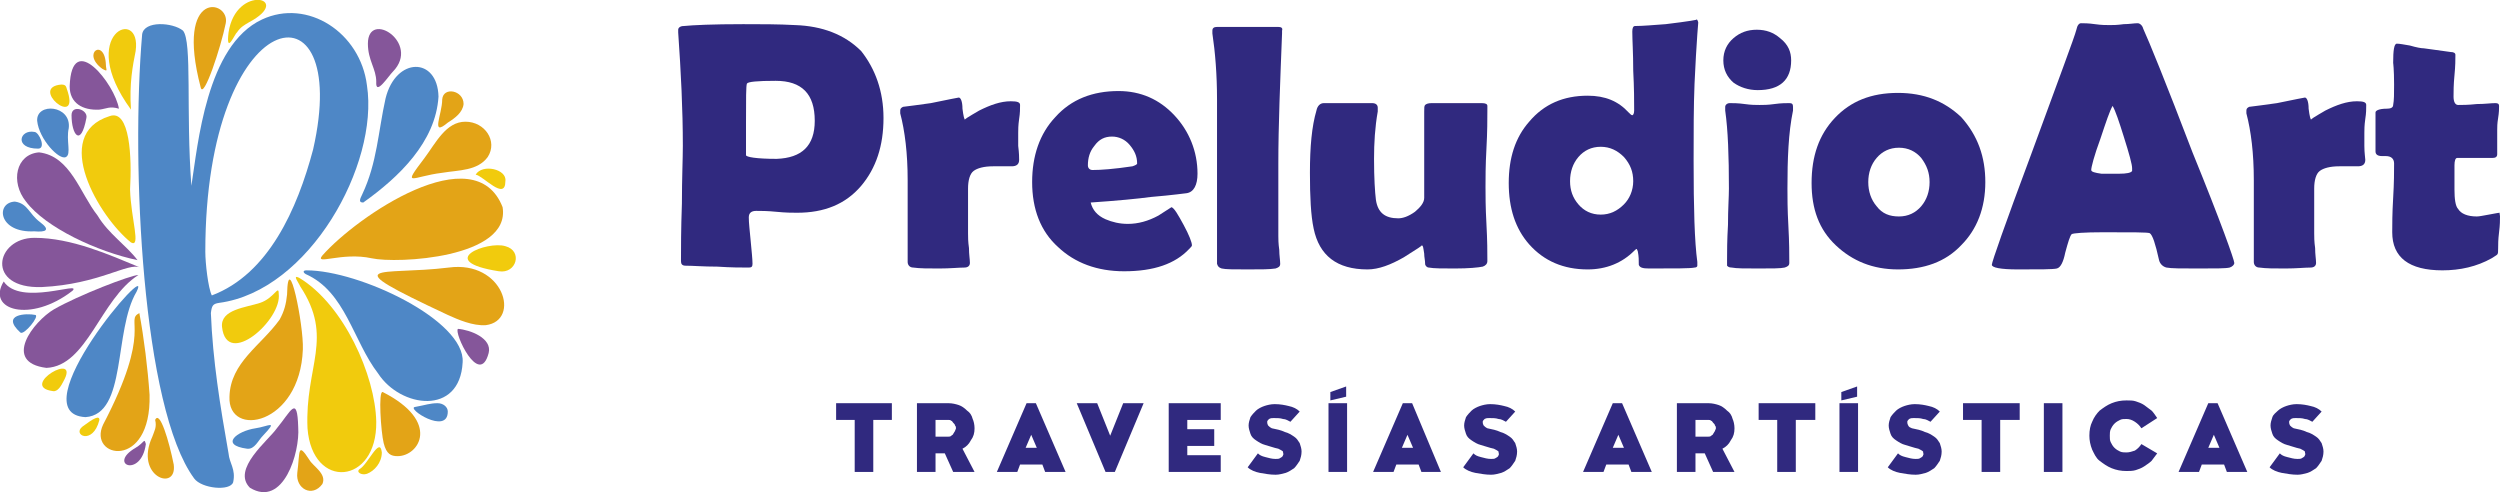
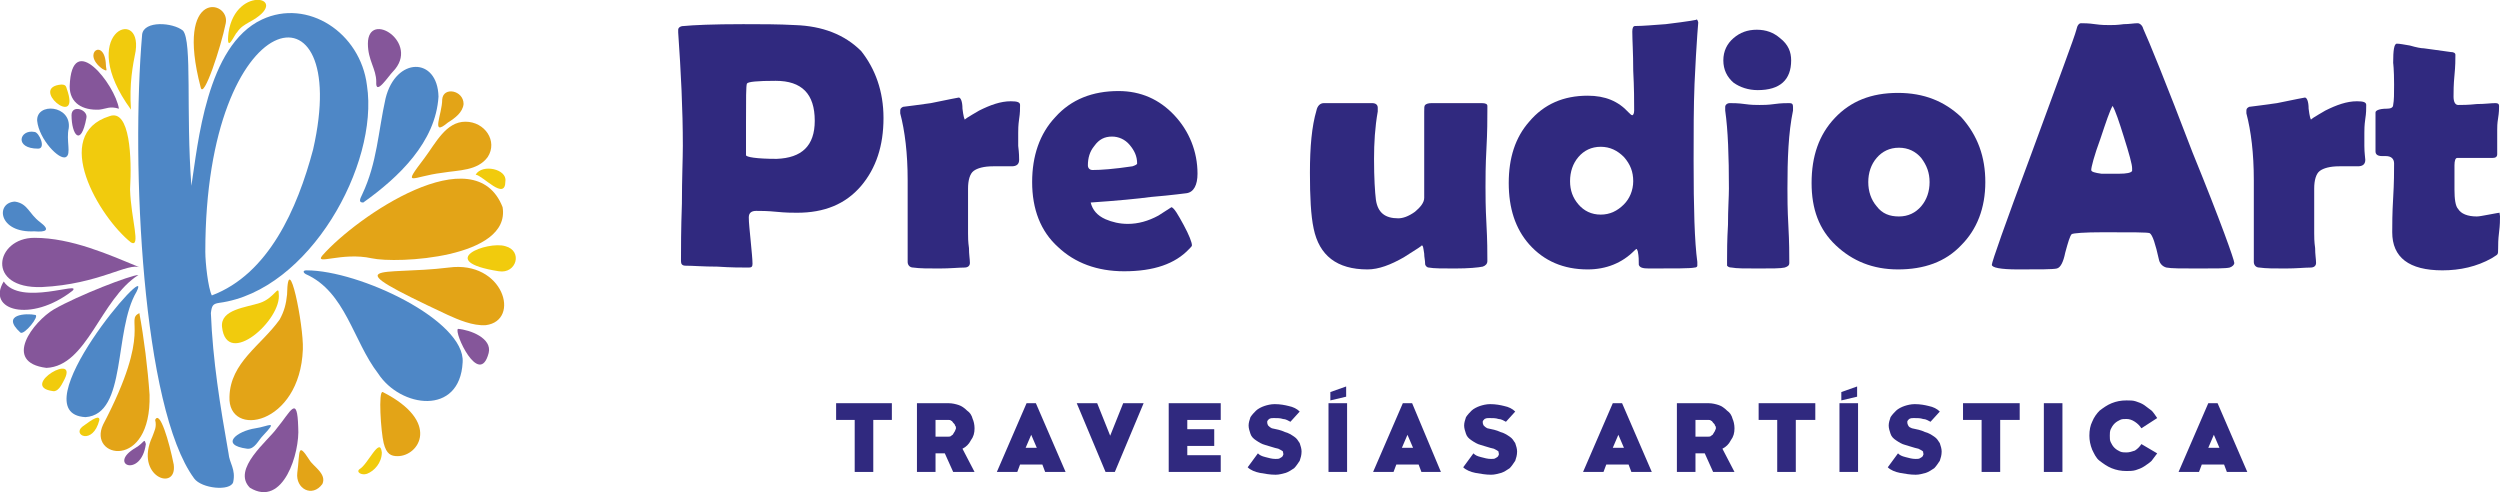
<svg xmlns="http://www.w3.org/2000/svg" version="1.1" id="Capa_1" x="0px" y="0px" viewBox="0 0 269.1 53" style="enable-background:new 0 0 269.1 53;" xml:space="preserve">
  <style type="text/css">
	.st0{fill:#4E87C6;}
	.st1{fill:#E3A417;}
	.st2{fill:#F1CB0D;}
	.st3{fill:#85569A;}
	.st4{fill:#30297F;}
</style>
  <g>
    <g>
      <path class="st0" d="M49.8,39c-0.3,5.8-6.7,4.9-9.1,1.2c-2.7-3.5-3.5-8.8-7.8-10.7c-0.2-0.1-0.4-0.4,0.1-0.4    C38.7,29.1,50.1,34.5,49.8,39z" />
      <path class="st1" d="M40,27.8c-3.2-0.7-6.2,0.8-5.3-0.3c3.7-4.2,16.4-12.9,19.4-5.2C55,27.8,42.7,28.4,40,27.8z" />
-       <path class="st2" d="M40.5,45.4c0.1,6.8-6.9,7.4-7.4,0.7c-0.3-6.7,2.9-9.7-0.8-15.3c-0.1-0.3-0.9-1.3-0.1-0.9    C37,32.8,40.4,40.4,40.5,45.4z" />
      <path class="st1" d="M32.6,37.6c-0.3,8.2-8.1,9.6-7.9,5.1c0.1-3.7,3.4-5.5,5.4-8.3c0.5-0.9,0.7-1.7,0.8-2.7    C31,26.6,32.7,35,32.6,37.6z" />
      <path class="st0" d="M47.2,10.4c-0.3,4.9-4.3,8.7-8.1,11.4c-0.5,0-0.4-0.3-0.1-0.9c1.6-3.4,1.7-6.7,2.5-10.3    C42.6,6.1,47.1,6.1,47.2,10.4z" />
-       <path class="st3" d="M4.2,16.4c3.4,0.4,4.4,4.4,6.3,6.8c1.2,2,3.1,3.2,4.3,4.8c-4.3-0.9-9.9-3.5-12-6.3    C1.1,19.6,1.7,16.6,4.2,16.4z" />
      <path class="st2" d="M14,20.4c0.1,3.2,1.2,6.3,0.1,5.7c-3.4-2.7-8.7-11.6-2.3-13.6C14,11.7,14.2,17,14,20.4z" />
      <path class="st3" d="M4.5,30.9c-6.1,0.2-5-5.3-0.8-5.3c4,0,8,1.8,11.4,3.2C13.8,28.2,10.7,30.6,4.5,30.9z" />
      <path class="st1" d="M48.3,28.8c5.9-0.8,7.8,5.7,4,6.2c-1.4,0.1-3-0.6-4.1-1.1C35.6,28,41,29.7,48.3,28.8z" />
      <path class="st3" d="M5,39.6c-4.8-0.6-1.4-5,0.8-6.3c2.6-1.5,8.3-3.7,9.1-3.7C10.8,32.2,9.4,39.4,5,39.6z" />
      <path class="st0" d="M9.2,44.9c-7.3-0.4,7.5-17.5,5.5-13.5C12.2,35.6,13.7,44.6,9.2,44.9z" />
      <path class="st1" d="M16.1,42.5c0.2,8.2-6.7,6.8-5,3.2c5.4-10.3,2.3-11.2,3.9-12C15.5,36.4,15.9,39.6,16.1,42.5z" />
      <path class="st1" d="M50.1,13.1c2.1,0,3.5,2.1,2.4,3.8c-1.1,1.5-3.1,1.4-4.9,1.7c-3.3,0.4-4.4,1.7-1.9-1.6    C46.9,15.4,48,13.1,50.1,13.1z" />
      <path class="st3" d="M32.1,46c0.2,2.7-1.6,8.7-5.2,6.5c-2-2,2-5.1,2.9-6.4C31.3,44.3,32,42.4,32.1,46z" />
      <path class="st1" d="M42.8,49.1c-0.7,0-1.2-0.2-1.5-1.4s-0.6-5.7-0.1-5.5C47.5,45.4,45.1,49.1,42.8,49.1z" />
      <path class="st2" d="M14.6,5.5C14.3,7,13.9,9,14.1,11.8C8.1,3.6,15.3,0.6,14.6,5.5z" />
      <path class="st3" d="M7.5,9.3c0.2-6.2,4.9-0.2,5.3,2.4c-1-0.3-1.3,0-2.1,0.1C8.9,11.9,7.5,11.1,7.5,9.3z" />
      <path class="st2" d="M23.9,35.2c-0.2-1.9,2.6-2.1,4.1-2.6c1.5-0.5,2-2,2-1C30.4,34.4,24.4,39.7,23.9,35.2z" />
      <path class="st1" d="M24.3,2.5c-0.5,2.5-2.4,8.3-2.7,6.9C18.8-1.3,24.8,0,24.3,2.5z" />
      <path class="st3" d="M40.5,8.8c0-1.4-0.9-2.3-0.9-4.1c0-3.7,5.7-0.1,2.7,3C41.8,8.2,40.4,10.4,40.5,8.8z" />
      <path class="st0" d="M7.4,13.8c-0.3,1.3,0.3,2.8-0.3,3.1C6.4,17.3,4.2,15,4,13C3.9,11,7.7,11.3,7.4,13.8z" />
      <path class="st3" d="M0.4,30.3c-1.9,3.1,2.9,4.5,7.4,1C8.9,30.2,2.2,33,0.4,30.3z" />
      <path class="st1" d="M18.7,50c0.4,3-4.3,1.3-2.3-3c0.2-0.6,0.5-1,0.3-1.8C17.2,44.1,18.2,47.5,18.7,50z" />
      <path class="st2" d="M53.7,29.2c-7-1.1-1.2-3.3,0.7-2.7C56.3,27,55.6,29.5,53.7,29.2z" />
      <path class="st0" d="M3.7,24.9c-3.9,0.2-4.2-3.1-2.1-3.2c1.4,0.2,1.5,1.3,2.7,2.2S4.9,25,3.7,24.9z" />
      <path class="st1" d="M32,50.9c0.3-2.3,0-3.4,1.3-1.4c0.4,0.7,1.9,1.5,1.4,2.6C33.6,53.6,31.8,52.6,32,50.9z" />
      <path class="st3" d="M52.6,38c-1,3.8-3.8-2.3-3.3-2.6C50.6,35.5,53,36.4,52.6,38z" />
      <path class="st1" d="M49.9,11.2c-0.1,0.9-0.9,1.5-1.7,2c-1.9,1.6-0.6-0.9-0.6-2.5C47.7,9.3,49.9,9.7,49.9,11.2z" />
      <path class="st2" d="M24.6,3.5c0.8-5.3,7.1-3.7,2.2-1.1c-0.5,0.3-0.9,0.5-1.3,1.1C25.3,3.6,24.3,6,24.6,3.5z" />
-       <path class="st0" d="M47.1,43.4c0.6,0,1.1,0.4,1.1,0.9c0,2.6-4.6-0.4-3.5-0.5C45.8,43.6,46.3,43.4,47.1,43.4z" />
      <path class="st0" d="M26.6,48.3c-3-0.4-1.1-1.9,0.9-2.2c1.4-0.2,2.5-1,0.8,0.8C27.8,47.4,27.4,48.4,26.6,48.3z" />
      <path class="st2" d="M54.4,19.5c0,2.2-2.4-0.6-3.2-0.7C51.9,17.6,54.6,18.2,54.4,19.5z" />
      <path class="st2" d="M5.7,42.1c-3.8-0.5,3.1-4.5,1.1-1C6.6,41.5,6.2,42.2,5.7,42.1z" />
      <path class="st2" d="M41.1,48.7c0,1.1-0.8,2-1.6,2.3c-0.6,0.2-1.2-0.2-0.8-0.5C39.6,50,40.9,46.9,41.1,48.7z" />
      <path class="st0" d="M2.2,35.8c-2.2-2,0.7-2.1,1.6-1.9C4.3,34,2.6,36.1,2.2,35.8z" />
      <path class="st0" d="M4.1,16c-2.6,0-2-2.1-0.4-1.8C4.2,14.2,5,16,4.1,16z" />
      <path class="st3" d="M9.3,12.7c-0.6,3.2-1.6,1.8-1.6-0.3C7.7,11.2,9.5,11.8,9.3,12.7z" />
      <path class="st3" d="M15.7,47.8c-0.5,3.7-4.2,2.2-1.1,0.4C15.6,47.6,15.5,47.1,15.7,47.8z" />
      <path class="st2" d="M6.6,9.1c0.6,0,0.5,0.3,0.7,0.8C8.5,13.8,3.1,9.4,6.6,9.1z" />
      <path class="st2" d="M10.7,45.2C10,48,7.7,46.8,8.9,45.9S10.7,44.7,10.7,45.2z" />
      <path class="st1" d="M11.4,7c0,0.5,0.3,0.8-0.4,0.4C8.7,5.7,11.3,4,11.4,7z" />
      <path class="st0" d="M39.5,9.2c-0.7-5.7-6.4-9.4-11.3-7.1c-6,2.8-6.9,13.5-7.6,17.9C20,12,20.7,4.5,19.7,3.3    c-1.1-0.9-4.2-1.1-4.4,0.4c-1.2,14,0,40.2,5.6,47.8c0.8,1.1,3.9,1.4,4.2,0.4c0.3-1.4-0.4-2-0.5-3.1c-0.9-5.1-1.7-10-1.9-15.1    c0.1-0.8,0.2-1,0.9-1.1C33.3,31.3,40.8,17.7,39.5,9.2z M33.7,16.1c-1.7,6.4-4.8,13.4-10.9,15.7c-0.4-0.8-0.7-3.5-0.7-4.7    C22.1,0.1,38-2.7,33.7,16.1z" />
      <path class="st1" d="M11.5,5.1" />
    </g>
  </g>
  <g>
    <g>
      <path class="st4" d="M95.1,12.7c0,3-0.8,5.4-2.4,7.3c-1.7,2-4,2.9-6.9,2.9c-0.5,0-1.2,0-2.2-0.1c-1-0.1-1.7-0.1-2.2-0.1    c-0.5,0-0.8,0.2-0.8,0.7c0,0.6,0.1,1.4,0.2,2.5c0.1,1.1,0.2,2,0.2,2.5c0,0.3-0.1,0.4-0.4,0.4c-0.8,0-1.9,0-3.4-0.1    c-1.5,0-2.6-0.1-3.4-0.1c-0.4,0-0.5-0.2-0.5-0.5c0-1.4,0-3.4,0.1-6.2c0-2.7,0.1-4.8,0.1-6.2c0-3.9-0.2-7.9-0.5-12.2l0-0.3    c0-0.2,0.2-0.4,0.6-0.4c1-0.1,3.1-0.2,6.4-0.2c1.9,0,3.8,0,5.6,0.1c2.9,0.1,5.3,1,7.1,2.8C94.2,7.4,95.1,9.8,95.1,12.7z M87.7,13    c0-2.9-1.4-4.3-4.2-4.3c-2,0-3,0.1-3.1,0.3c-0.1,0.2-0.1,1.6-0.1,4.3c0,0.4,0,0.9,0,1.7c0,0.7,0,1.3,0,1.7c0,0.2,1.1,0.4,3.3,0.4    C86.3,17,87.7,15.7,87.7,13z" />
      <path class="st4" d="M109.7,17.2c0,0.5-0.3,0.7-0.8,0.7c-0.2,0-0.6,0-1,0c-0.5,0-0.8,0-1,0c-1,0-1.7,0.2-2.1,0.5    c-0.4,0.3-0.6,1-0.6,1.9c0,0.5,0,1.3,0,2.4s0,1.9,0,2.4c0,0.4,0,0.9,0.1,1.6c0,0.7,0.1,1.2,0.1,1.6c0,0.3-0.2,0.5-0.6,0.5    c-0.6,0-1.5,0.1-2.7,0.1c-1.2,0-2.1,0-2.8-0.1c-0.4,0-0.6-0.3-0.6-0.6c0-1,0-2.5,0-4.4c0-2,0-3.4,0-4.4c0-2.9-0.3-5.3-0.8-7.2    c0-0.1,0-0.2,0-0.3c0-0.2,0.1-0.3,0.3-0.4c0.7-0.1,1.7-0.2,3-0.4c1.9-0.4,3-0.6,3-0.6c0.2,0,0.4,0.4,0.4,1.2    c0.1,0.8,0.2,1.2,0.3,1.2c-0.2,0,0.3-0.3,1.5-1c1.2-0.6,2.3-1,3.4-1c0.7,0,1,0.1,1,0.4c0,0.4,0,0.9-0.1,1.5    c-0.1,0.7-0.1,1.2-0.1,1.5c0,0.4,0,0.8,0,1.4C109.7,16.5,109.7,17,109.7,17.2z" />
      <path class="st4" d="M128.9,18.7c0,1.2-0.4,2-1.2,2.1c-0.1,0-1.4,0.2-3.8,0.4c-1.5,0.2-3.6,0.4-6.5,0.6c0.2,0.8,0.7,1.4,1.6,1.8    c0.7,0.3,1.5,0.5,2.4,0.5c1.1,0,2.2-0.3,3.3-0.9c0.5-0.3,0.9-0.6,1.4-0.9c0.3,0.1,0.7,0.8,1.3,1.9c0.6,1.1,0.9,1.9,0.9,2.2    c0,0.1-0.1,0.2-0.3,0.4c-1.5,1.6-3.8,2.4-7,2.4c-2.9,0-5.3-0.9-7.1-2.6c-1.9-1.7-2.8-4.1-2.8-7c0-2.8,0.8-5.2,2.5-7    c1.7-1.9,4-2.8,6.8-2.8c2.4,0,4.4,0.9,6,2.6S128.9,16.3,128.9,18.7z M122.4,17.6c0-0.8-0.3-1.4-0.8-2c-0.5-0.6-1.2-0.9-1.9-0.9    c-0.8,0-1.4,0.3-1.9,1c-0.5,0.6-0.7,1.3-0.7,2.1c0,0.3,0.2,0.5,0.5,0.5c0.9,0,2.3-0.1,4.3-0.4C122.2,17.8,122.4,17.7,122.4,17.6z" />
-       <path class="st4" d="M137.6,17.6c0,3.4,0,6,0,7.8c0,0.3,0,0.8,0.1,1.5c0,0.6,0.1,1.1,0.1,1.5c0,0.3-0.2,0.4-0.5,0.5    c-0.6,0.1-1.6,0.1-3,0.1c-1.5,0-2.4,0-2.8-0.1c-0.3-0.1-0.4-0.2-0.5-0.5c0,0,0-0.3,0-0.8c0-1.1,0-2.7,0-4.9c0-2.2,0-3.8,0-4.9    c0-5.2,0-7.5,0-7.1c0-2.7-0.2-5.1-0.5-7.1c0-0.1,0-0.2,0-0.3c0-0.3,0.2-0.4,0.5-0.4h6.6c0.3,0,0.5,0.1,0.4,0.4l0,0.3    C137.8,8.8,137.6,13.5,137.6,17.6z" />
      <path class="st4" d="M160.1,11.9c0,0.9,0,2.3-0.1,4.1c-0.1,1.8-0.1,3.2-0.1,4.1c0,0.9,0,2.2,0.1,4c0.1,1.8,0.1,3.1,0.1,4    c0,0.3-0.2,0.5-0.5,0.6c-0.5,0.1-1.5,0.2-3,0.2c-1.3,0-2.3,0-2.8-0.1c-0.2,0-0.4-0.2-0.4-0.4c0-0.4-0.1-0.7-0.1-1.1    c-0.1-0.6-0.1-0.9-0.3-0.9c0.2,0-0.5,0.4-1.9,1.3c-1.4,0.8-2.7,1.3-3.9,1.3c-3.3,0-5.2-1.5-5.8-4.4c-0.3-1.4-0.4-3.4-0.4-6    c0-2.8,0.2-5,0.7-6.7c0.1-0.5,0.4-0.8,0.8-0.8c0.6,0,1.4,0,2.6,0c1.2,0,2,0,2.6,0c0.4,0,0.6,0.2,0.6,0.5c0,0.1,0,0.2,0,0.4    c-0.3,1.7-0.4,3.4-0.4,5.1c0,2.1,0.1,3.6,0.2,4.4c0.2,1.4,1,2,2.4,2c0.5,0,1.1-0.2,1.8-0.7c0.6-0.5,1-1,1-1.5c0-0.5,0-3.6,0-9.3    c0-0.4,0-0.6,0.1-0.7c0.1-0.1,0.3-0.2,0.7-0.2c0.6,0,1.5,0,2.7,0c1.2,0,2.1,0,2.7,0c0.4,0,0.6,0.1,0.6,0.3    C160.1,11.6,160.1,11.7,160.1,11.9z" />
      <path class="st4" d="M182.8,2.5c0-0.3,0,0.1-0.1,1.2c-0.1,1.4-0.2,3.1-0.3,5.3c-0.1,2.4-0.1,5.2-0.1,8.3c0,5.1,0.1,8.7,0.4,10.9    c0,0.2,0,0.4,0,0.4c0,0.1-0.1,0.2-0.3,0.2c-0.4,0.1-2.1,0.1-4.9,0.1c-0.7,0-1-0.1-1.1-0.4c0-0.5,0-0.9-0.1-1.4    c0-0.1-0.1-0.2-0.1-0.3c-0.1,0-0.2,0.1-0.3,0.2c-1.3,1.3-3,2-5,2c-2.6,0-4.7-0.9-6.3-2.7c-1.5-1.7-2.2-3.9-2.2-6.6    c0-2.7,0.7-4.9,2.2-6.6c1.6-1.9,3.7-2.8,6.3-2.8c1.9,0,3.3,0.6,4.4,1.8c0.2,0.2,0.3,0.3,0.4,0.3c0.1,0,0.2-0.2,0.2-0.5    c0-1,0-2.4-0.1-4.3c0-1.9-0.1-3.3-0.1-4.2c0-0.4,0.1-0.6,0.3-0.6c0.8,0,1.9-0.1,3.3-0.2c2.5-0.3,3.6-0.5,3.3-0.5    C182.6,2,182.8,2.2,182.8,2.5z M175.8,19.5c0-1-0.3-1.8-1-2.6c-0.7-0.7-1.5-1.1-2.5-1.1c-1,0-1.8,0.4-2.4,1.1    c-0.6,0.7-0.9,1.6-0.9,2.6c0,1,0.3,1.8,0.9,2.5c0.6,0.7,1.4,1.1,2.4,1.1c1,0,1.8-0.4,2.5-1.1C175.4,21.4,175.8,20.5,175.8,19.5z" />
      <path class="st4" d="M192.4,20.3c0,0.9,0,2.2,0.1,4s0.1,3.1,0.1,4c0,0.3-0.2,0.4-0.5,0.5c-0.4,0.1-1.4,0.1-2.8,0.1    c-1.5,0-2.4,0-2.9-0.1c-0.3,0-0.4-0.1-0.5-0.2c0,0,0-0.2,0-0.6c0-0.9,0-2.1,0.1-3.8c0-1.7,0.1-3,0.1-3.9c0-3.5-0.1-6.3-0.4-8.4    c0-0.2,0-0.3,0-0.4c0-0.2,0.2-0.4,0.5-0.4c0.3,0,0.9,0,1.6,0.1c0.7,0.1,1.2,0.1,1.6,0.1c0.4,0,0.9,0,1.6-0.1    c0.7-0.1,1.3-0.1,1.6-0.1c0.3,0,0.4,0.1,0.4,0.4c0,0,0,0.2,0,0.4C192.5,14.3,192.4,17.1,192.4,20.3z M192.8,6.5    c0,2.1-1.2,3.2-3.6,3.2c-1,0-1.9-0.3-2.6-0.8c-0.7-0.6-1.1-1.4-1.1-2.4c0-1,0.4-1.8,1.1-2.4c0.7-0.6,1.5-0.9,2.5-0.9    c1,0,1.8,0.3,2.5,0.9C192.5,4.8,192.8,5.6,192.8,6.5z" />
      <path class="st4" d="M213.7,19.6c0,2.8-0.9,5.1-2.6,6.8c-1.7,1.8-4,2.6-6.8,2.6c-2.7,0-4.9-0.9-6.7-2.6c-1.8-1.7-2.6-3.9-2.6-6.7    c0-2.9,0.8-5.2,2.5-7c1.7-1.8,3.9-2.7,6.8-2.7c2.8,0,5,0.9,6.8,2.6C212.9,14.6,213.7,16.9,213.7,19.6z M207.7,19.6    c0-1-0.3-1.8-0.9-2.6c-0.6-0.7-1.4-1.1-2.4-1.1c-1,0-1.8,0.4-2.4,1.1c-0.6,0.7-0.9,1.6-0.9,2.6c0,1,0.3,1.9,0.9,2.6    c0.6,0.8,1.4,1.1,2.4,1.1c1,0,1.8-0.4,2.4-1.1C207.4,21.5,207.7,20.6,207.7,19.6z" />
      <path class="st4" d="M240.5,28.3c0,0.2-0.2,0.4-0.5,0.5c-0.4,0.1-1.5,0.1-3.4,0.1c-1.8,0-2.9,0-3.4-0.1c-0.4-0.1-0.7-0.4-0.8-0.8    c-0.4-1.8-0.7-2.7-1-2.9c-0.2-0.1-1.9-0.1-5-0.1c-2.1,0-3.2,0.1-3.4,0.2c-0.2,0.2-0.4,0.9-0.7,2c-0.2,1-0.5,1.6-0.9,1.7    c-0.4,0.1-1.8,0.1-4.2,0.1c-1.9,0-2.8-0.2-2.8-0.5c0-0.3,1.4-4.3,4.2-11.8c3-8.2,4.7-12.7,4.9-13.5c0.1-0.5,0.3-0.7,0.5-0.7    c0.3,0,0.8,0,1.5,0.1c0.7,0.1,1.2,0.1,1.6,0.1c0.3,0,0.8,0,1.5-0.1c0.6,0,1.1-0.1,1.5-0.1c0.2,0,0.5,0.2,0.6,0.6    c0.6,1.3,2.4,5.7,5.3,13.3C239.1,24,240.5,28,240.5,28.3z M227.4,11.4c-0.3,0.5-0.7,1.7-1.3,3.5c-0.7,1.9-1,3.1-1,3.4    c0,0.2,0.4,0.3,1.1,0.4c0.4,0,1,0,1.9,0c0.8,0,1.3-0.1,1.4-0.3c0-0.1,0-0.1,0-0.3c0-0.4-0.3-1.5-0.9-3.4    C228.1,13.1,227.7,11.9,227.4,11.4z" />
      <path class="st4" d="M254.6,17.2c0,0.5-0.3,0.7-0.8,0.7c-0.2,0-0.6,0-1,0c-0.5,0-0.8,0-1,0c-1,0-1.7,0.2-2.1,0.5    c-0.4,0.3-0.6,1-0.6,1.9c0,0.5,0,1.3,0,2.4c0,1.1,0,1.9,0,2.4c0,0.4,0,0.9,0.1,1.6c0,0.7,0.1,1.2,0.1,1.6c0,0.3-0.2,0.5-0.6,0.5    c-0.6,0-1.5,0.1-2.7,0.1c-1.2,0-2.1,0-2.8-0.1c-0.4,0-0.6-0.3-0.6-0.6c0-1,0-2.5,0-4.4c0-2,0-3.4,0-4.4c0-2.9-0.3-5.3-0.8-7.2    c0-0.1,0-0.2,0-0.3c0-0.2,0.1-0.3,0.3-0.4c0.7-0.1,1.7-0.2,3-0.4c1.9-0.4,3-0.6,3-0.6c0.2,0,0.4,0.4,0.4,1.2    c0.1,0.8,0.2,1.2,0.3,1.2c-0.2,0,0.3-0.3,1.5-1c1.2-0.6,2.3-1,3.4-1c0.7,0,1,0.1,1,0.4c0,0.4,0,0.9-0.1,1.5    c-0.1,0.7-0.1,1.2-0.1,1.5c0,0.4,0,0.8,0,1.4C254.5,16.5,254.6,17,254.6,17.2z" />
      <path class="st4" d="M269.1,23.3c0,0.4,0,0.9-0.1,1.7c-0.1,0.8-0.1,1.3-0.1,1.7c0,0.4,0,0.6-0.1,0.7c-0.1,0.1-0.3,0.2-0.6,0.4    c-1.6,0.9-3.4,1.3-5.3,1.3c-3.6,0-5.4-1.4-5.4-4.1c0-0.8,0-2,0.1-3.7c0.1-1.6,0.1-2.9,0.1-3.7c0-0.5-0.3-0.8-0.9-0.8    c0,0-0.1,0-0.2,0c-0.1,0-0.2,0-0.2,0c-0.5,0-0.7-0.2-0.7-0.5c0-0.2,0-0.5,0-0.9s0-0.7,0-0.9c0-0.3,0-0.7,0-1.2c0-0.5,0-0.9,0-1.2    c0-0.2,0.4-0.4,1.2-0.4c0.4,0,0.7-0.1,0.7-0.4c0.1-0.5,0.1-1.2,0.1-2.2c0-1.6-0.1-2.4-0.1-2.3c0-1.4,0.1-2.1,0.4-2.1    c0.3,0,0.8,0.1,1.4,0.2c0.7,0.2,1.2,0.3,1.5,0.3c0.6,0.1,1.6,0.2,2.9,0.4c0.3,0,0.5,0.1,0.5,0.3c0,0.5,0,1.2-0.1,2.2    c-0.1,1-0.1,1.8-0.1,2.3c0,0.6,0.2,0.9,0.5,0.9c0.4,0,1.1,0,2-0.1c0.9,0,1.5-0.1,2-0.1c0.3,0,0.4,0.1,0.4,0.3c0,0.3,0,0.7-0.1,1.3    c-0.1,0.6-0.1,1-0.1,1.3c0,0.3,0,0.7,0,1.3c0,0.6,0,1,0,1.3c0,0.3-0.2,0.4-0.5,0.4c-0.2,0-0.7,0-1.2,0c-0.6,0-1,0-1.2,0h-1.4    c-0.2,0-0.3,0.3-0.3,0.8c0,0.3,0,0.7,0,1.3c0,0.6,0,1,0,1.3c0,1,0.1,1.8,0.4,2.1c0.3,0.5,1,0.8,2,0.8c0.3,0,0.7-0.1,1.3-0.2    c0.6-0.1,1-0.2,1.2-0.2C269,22.9,269.1,23.1,269.1,23.3z" />
    </g>
    <g>
      <path class="st4" d="M94,45.2v5.6h-2v-5.6h-2v-1.8H96v1.8H94z" />
      <path class="st4" d="M104.9,46.1c0,0.5-0.1,0.9-0.4,1.3c-0.2,0.4-0.5,0.7-0.9,0.9l1.3,2.5h-2.3l-0.9-2h-1v2h-2v-7.4h3.4    c0.4,0,0.8,0.1,1.1,0.2c0.3,0.1,0.6,0.3,0.9,0.6c0.3,0.2,0.5,0.5,0.6,0.9C104.8,45.3,104.9,45.7,104.9,46.1z M102.9,46.1    c0-0.1,0-0.2-0.1-0.3c0-0.1-0.1-0.2-0.2-0.3c-0.1-0.1-0.1-0.2-0.2-0.2c-0.1-0.1-0.2-0.1-0.3-0.1h-1.4V47h1.4c0.1,0,0.2,0,0.3-0.1    c0.1-0.1,0.2-0.1,0.2-0.2c0.1-0.1,0.1-0.2,0.2-0.3C102.8,46.3,102.9,46.2,102.9,46.1z" />
      <path class="st4" d="M114.7,50.8h-2.2l-0.3-0.8h-2.4l-0.3,0.8h-2.2l3.2-7.4h1L114.7,50.8z M111,46.8L111,46.8l-0.6,1.4h1.2    L111,46.8z" />
      <path class="st4" d="M120,50.8h-1l-3.1-7.4h2.2l1.4,3.5h0l1.4-3.5h2.2L120,50.8z" />
      <path class="st4" d="M131.4,49v1.8h-5.6v-7.4h5.6v1.8h-3.6v1h2.9V48h-2.9v1H131.4z" />
      <path class="st4" d="M138.9,45.4c-0.2-0.1-0.5-0.3-0.8-0.3c-0.3-0.1-0.6-0.1-1-0.1c-0.2,0-0.3,0-0.5,0.1c-0.1,0.1-0.2,0.2-0.2,0.3    c0,0.1,0,0.2,0.1,0.4c0.1,0.1,0.2,0.2,0.4,0.3c0.5,0.1,1,0.2,1.4,0.4c0.4,0.1,0.7,0.3,1,0.5c0.3,0.2,0.4,0.4,0.6,0.7    c0.1,0.3,0.2,0.6,0.2,0.9c0,0.4-0.1,0.7-0.2,1c-0.2,0.3-0.4,0.6-0.6,0.8c-0.3,0.2-0.6,0.4-0.9,0.5c-0.4,0.1-0.7,0.2-1.1,0.2    c-0.6,0-1.1-0.1-1.7-0.2c-0.5-0.1-1-0.3-1.3-0.6l1.1-1.5c0.2,0.2,0.4,0.3,0.8,0.4c0.4,0.1,0.7,0.2,1.1,0.2c0.2,0,0.4,0,0.5-0.1    c0.2-0.1,0.3-0.2,0.3-0.3c0.1-0.1,0-0.2,0-0.4c-0.1-0.1-0.3-0.2-0.5-0.3c-0.5-0.1-1-0.3-1.4-0.4c-0.4-0.1-0.7-0.3-1-0.5    c-0.3-0.2-0.5-0.4-0.6-0.7c-0.1-0.3-0.2-0.6-0.2-0.9c0-0.3,0.1-0.6,0.2-0.9c0.2-0.3,0.4-0.5,0.6-0.7s0.6-0.4,0.9-0.5    c0.3-0.1,0.7-0.2,1.1-0.2c0.6,0,1.1,0.1,1.5,0.2c0.5,0.1,0.9,0.3,1.2,0.6L138.9,45.4z" />
      <path class="st4" d="M143,43.4h2v7.4h-2V43.4z M144.9,41.6v1.1l-1.7,0.4v-0.9L144.9,41.6z" />
      <path class="st4" d="M155.1,50.8H153l-0.3-0.8h-2.4l-0.3,0.8h-2.2l3.2-7.4h1L155.1,50.8z M151.5,46.8L151.5,46.8l-0.6,1.4h1.2    L151.5,46.8z" />
      <path class="st4" d="M162.1,45.4c-0.2-0.1-0.5-0.3-0.8-0.3c-0.3-0.1-0.6-0.1-1-0.1c-0.2,0-0.3,0-0.5,0.1c-0.1,0.1-0.2,0.2-0.2,0.3    c0,0.1,0,0.2,0.1,0.4c0.1,0.1,0.2,0.2,0.4,0.3c0.5,0.1,1,0.2,1.4,0.4c0.4,0.1,0.7,0.3,1,0.5c0.3,0.2,0.4,0.4,0.6,0.7    c0.1,0.3,0.2,0.6,0.2,0.9c0,0.4-0.1,0.7-0.2,1c-0.2,0.3-0.4,0.6-0.6,0.8c-0.3,0.2-0.6,0.4-0.9,0.5c-0.4,0.1-0.7,0.2-1.1,0.2    c-0.6,0-1.1-0.1-1.7-0.2c-0.5-0.1-1-0.3-1.3-0.6l1.1-1.5c0.2,0.2,0.4,0.3,0.8,0.4c0.4,0.1,0.7,0.2,1.1,0.2c0.2,0,0.4,0,0.5-0.1    c0.2-0.1,0.3-0.2,0.3-0.3c0.1-0.1,0-0.2,0-0.4c-0.1-0.1-0.3-0.2-0.5-0.3c-0.5-0.1-1-0.3-1.4-0.4c-0.4-0.1-0.7-0.3-1-0.5    c-0.3-0.2-0.5-0.4-0.6-0.7c-0.1-0.3-0.2-0.6-0.2-0.9c0-0.3,0.1-0.6,0.2-0.9c0.2-0.3,0.4-0.5,0.6-0.7s0.6-0.4,0.9-0.5    c0.3-0.1,0.7-0.2,1.1-0.2c0.6,0,1.1,0.1,1.5,0.2c0.5,0.1,0.9,0.3,1.2,0.6L162.1,45.4z" />
      <path class="st4" d="M177.8,50.8h-2.2l-0.3-0.8h-2.4l-0.3,0.8h-2.2l3.2-7.4h1L177.8,50.8z M174.2,46.8L174.2,46.8l-0.6,1.4h1.2    L174.2,46.8z" />
      <path class="st4" d="M186.7,46.1c0,0.5-0.1,0.9-0.4,1.3c-0.2,0.4-0.5,0.7-0.9,0.9l1.3,2.5h-2.3l-0.9-2h-1v2h-2v-7.4h3.4    c0.4,0,0.8,0.1,1.1,0.2c0.3,0.1,0.6,0.3,0.9,0.6c0.3,0.2,0.5,0.5,0.6,0.9C186.6,45.3,186.7,45.7,186.7,46.1z M184.7,46.1    c0-0.1,0-0.2-0.1-0.3c0-0.1-0.1-0.2-0.2-0.3c-0.1-0.1-0.1-0.2-0.2-0.2c-0.1-0.1-0.2-0.1-0.3-0.1h-1.4V47h1.4c0.1,0,0.2,0,0.3-0.1    c0.1-0.1,0.2-0.1,0.2-0.2c0.1-0.1,0.1-0.2,0.2-0.3C184.6,46.3,184.7,46.2,184.7,46.1z" />
      <path class="st4" d="M193.3,45.2v5.6h-2v-5.6h-2v-1.8h6.1v1.8H193.3z" />
      <path class="st4" d="M198,43.4h2v7.4h-2V43.4z M199.9,41.6v1.1l-1.7,0.4v-0.9L199.9,41.6z" />
      <path class="st4" d="M207.8,45.4c-0.2-0.1-0.5-0.3-0.8-0.3c-0.3-0.1-0.6-0.1-1-0.1c-0.2,0-0.3,0-0.5,0.1c-0.1,0.1-0.2,0.2-0.2,0.3    c0,0.1,0,0.2,0.1,0.4s0.2,0.2,0.4,0.3c0.5,0.1,1,0.2,1.4,0.4c0.4,0.1,0.7,0.3,1,0.5c0.3,0.2,0.4,0.4,0.6,0.7    c0.1,0.3,0.2,0.6,0.2,0.9c0,0.4-0.1,0.7-0.2,1c-0.2,0.3-0.4,0.6-0.6,0.8c-0.3,0.2-0.6,0.4-0.9,0.5c-0.4,0.1-0.7,0.2-1.1,0.2    c-0.6,0-1.1-0.1-1.7-0.2c-0.5-0.1-1-0.3-1.3-0.6l1.1-1.5c0.2,0.2,0.4,0.3,0.8,0.4c0.4,0.1,0.7,0.2,1.1,0.2c0.2,0,0.4,0,0.5-0.1    c0.2-0.1,0.3-0.2,0.3-0.3c0.1-0.1,0-0.2,0-0.4c-0.1-0.1-0.3-0.2-0.5-0.3c-0.5-0.1-1-0.3-1.4-0.4c-0.4-0.1-0.7-0.3-1-0.5    c-0.3-0.2-0.5-0.4-0.6-0.7c-0.1-0.3-0.2-0.6-0.2-0.9c0-0.3,0.1-0.6,0.2-0.9c0.2-0.3,0.4-0.5,0.6-0.7s0.6-0.4,0.9-0.5    c0.3-0.1,0.7-0.2,1.1-0.2c0.6,0,1.1,0.1,1.5,0.2c0.5,0.1,0.9,0.3,1.2,0.6L207.8,45.4z" />
      <path class="st4" d="M215.3,45.2v5.6h-2v-5.6h-2v-1.8h6.1v1.8H215.3z" />
      <path class="st4" d="M220,43.4h2v7.4h-2V43.4z" />
      <path class="st4" d="M230.5,46.1c-0.2-0.3-0.4-0.5-0.7-0.7c-0.3-0.2-0.6-0.3-0.9-0.3c-0.3,0-0.5,0-0.7,0.1    c-0.2,0.1-0.4,0.2-0.6,0.4c-0.2,0.2-0.3,0.4-0.4,0.6c-0.1,0.2-0.1,0.5-0.1,0.7c0,0.3,0,0.5,0.1,0.7c0.1,0.2,0.2,0.4,0.4,0.6    c0.2,0.2,0.4,0.3,0.6,0.4c0.2,0.1,0.5,0.1,0.7,0.1c0.3,0,0.6-0.1,0.9-0.2c0.3-0.2,0.5-0.4,0.7-0.7l1.7,1c-0.2,0.3-0.4,0.5-0.6,0.8    c-0.2,0.2-0.5,0.4-0.8,0.6s-0.6,0.3-0.9,0.4c-0.3,0.1-0.7,0.1-1,0.1c-0.6,0-1.1-0.1-1.6-0.3c-0.5-0.2-0.9-0.5-1.3-0.8    c-0.4-0.3-0.6-0.8-0.8-1.2c-0.2-0.5-0.3-1-0.3-1.5c0-0.6,0.1-1.1,0.3-1.5c0.2-0.5,0.5-0.9,0.8-1.2c0.4-0.3,0.8-0.6,1.3-0.8    c0.5-0.2,1-0.3,1.6-0.3c0.4,0,0.7,0,1,0.1c0.3,0.1,0.6,0.2,0.9,0.4s0.5,0.4,0.8,0.6c0.2,0.2,0.4,0.5,0.6,0.8L230.5,46.1z" />
      <path class="st4" d="M241.9,50.8h-2.2l-0.3-0.8H237l-0.3,0.8h-2.2l3.2-7.4h1L241.9,50.8z M238.3,46.8L238.3,46.8l-0.6,1.4h1.2    L238.3,46.8z" />
-       <path class="st4" d="M248.9,45.4c-0.2-0.1-0.5-0.3-0.8-0.3c-0.3-0.1-0.6-0.1-1-0.1c-0.2,0-0.3,0-0.5,0.1c-0.1,0.1-0.2,0.2-0.2,0.3    c0,0.1,0,0.2,0.1,0.4c0.1,0.1,0.2,0.2,0.4,0.3c0.5,0.1,1,0.2,1.4,0.4c0.4,0.1,0.7,0.3,1,0.5c0.3,0.2,0.4,0.4,0.6,0.7    c0.1,0.3,0.2,0.6,0.2,0.9c0,0.4-0.1,0.7-0.2,1c-0.2,0.3-0.4,0.6-0.6,0.8c-0.3,0.2-0.6,0.4-0.9,0.5c-0.4,0.1-0.7,0.2-1.1,0.2    c-0.6,0-1.1-0.1-1.7-0.2c-0.5-0.1-1-0.3-1.3-0.6l1.1-1.5c0.2,0.2,0.4,0.3,0.8,0.4c0.4,0.1,0.7,0.2,1.1,0.2c0.2,0,0.4,0,0.5-0.1    c0.2-0.1,0.3-0.2,0.3-0.3c0.1-0.1,0-0.2,0-0.4c-0.1-0.1-0.3-0.2-0.5-0.3c-0.5-0.1-1-0.3-1.4-0.4c-0.4-0.1-0.7-0.3-1-0.5    c-0.3-0.2-0.5-0.4-0.6-0.7c-0.1-0.3-0.2-0.6-0.2-0.9c0-0.3,0.1-0.6,0.2-0.9s0.4-0.5,0.6-0.7s0.6-0.4,0.9-0.5    c0.3-0.1,0.7-0.2,1.1-0.2c0.6,0,1.1,0.1,1.5,0.2c0.5,0.1,0.9,0.3,1.2,0.6L248.9,45.4z" />
    </g>
  </g>
</svg>